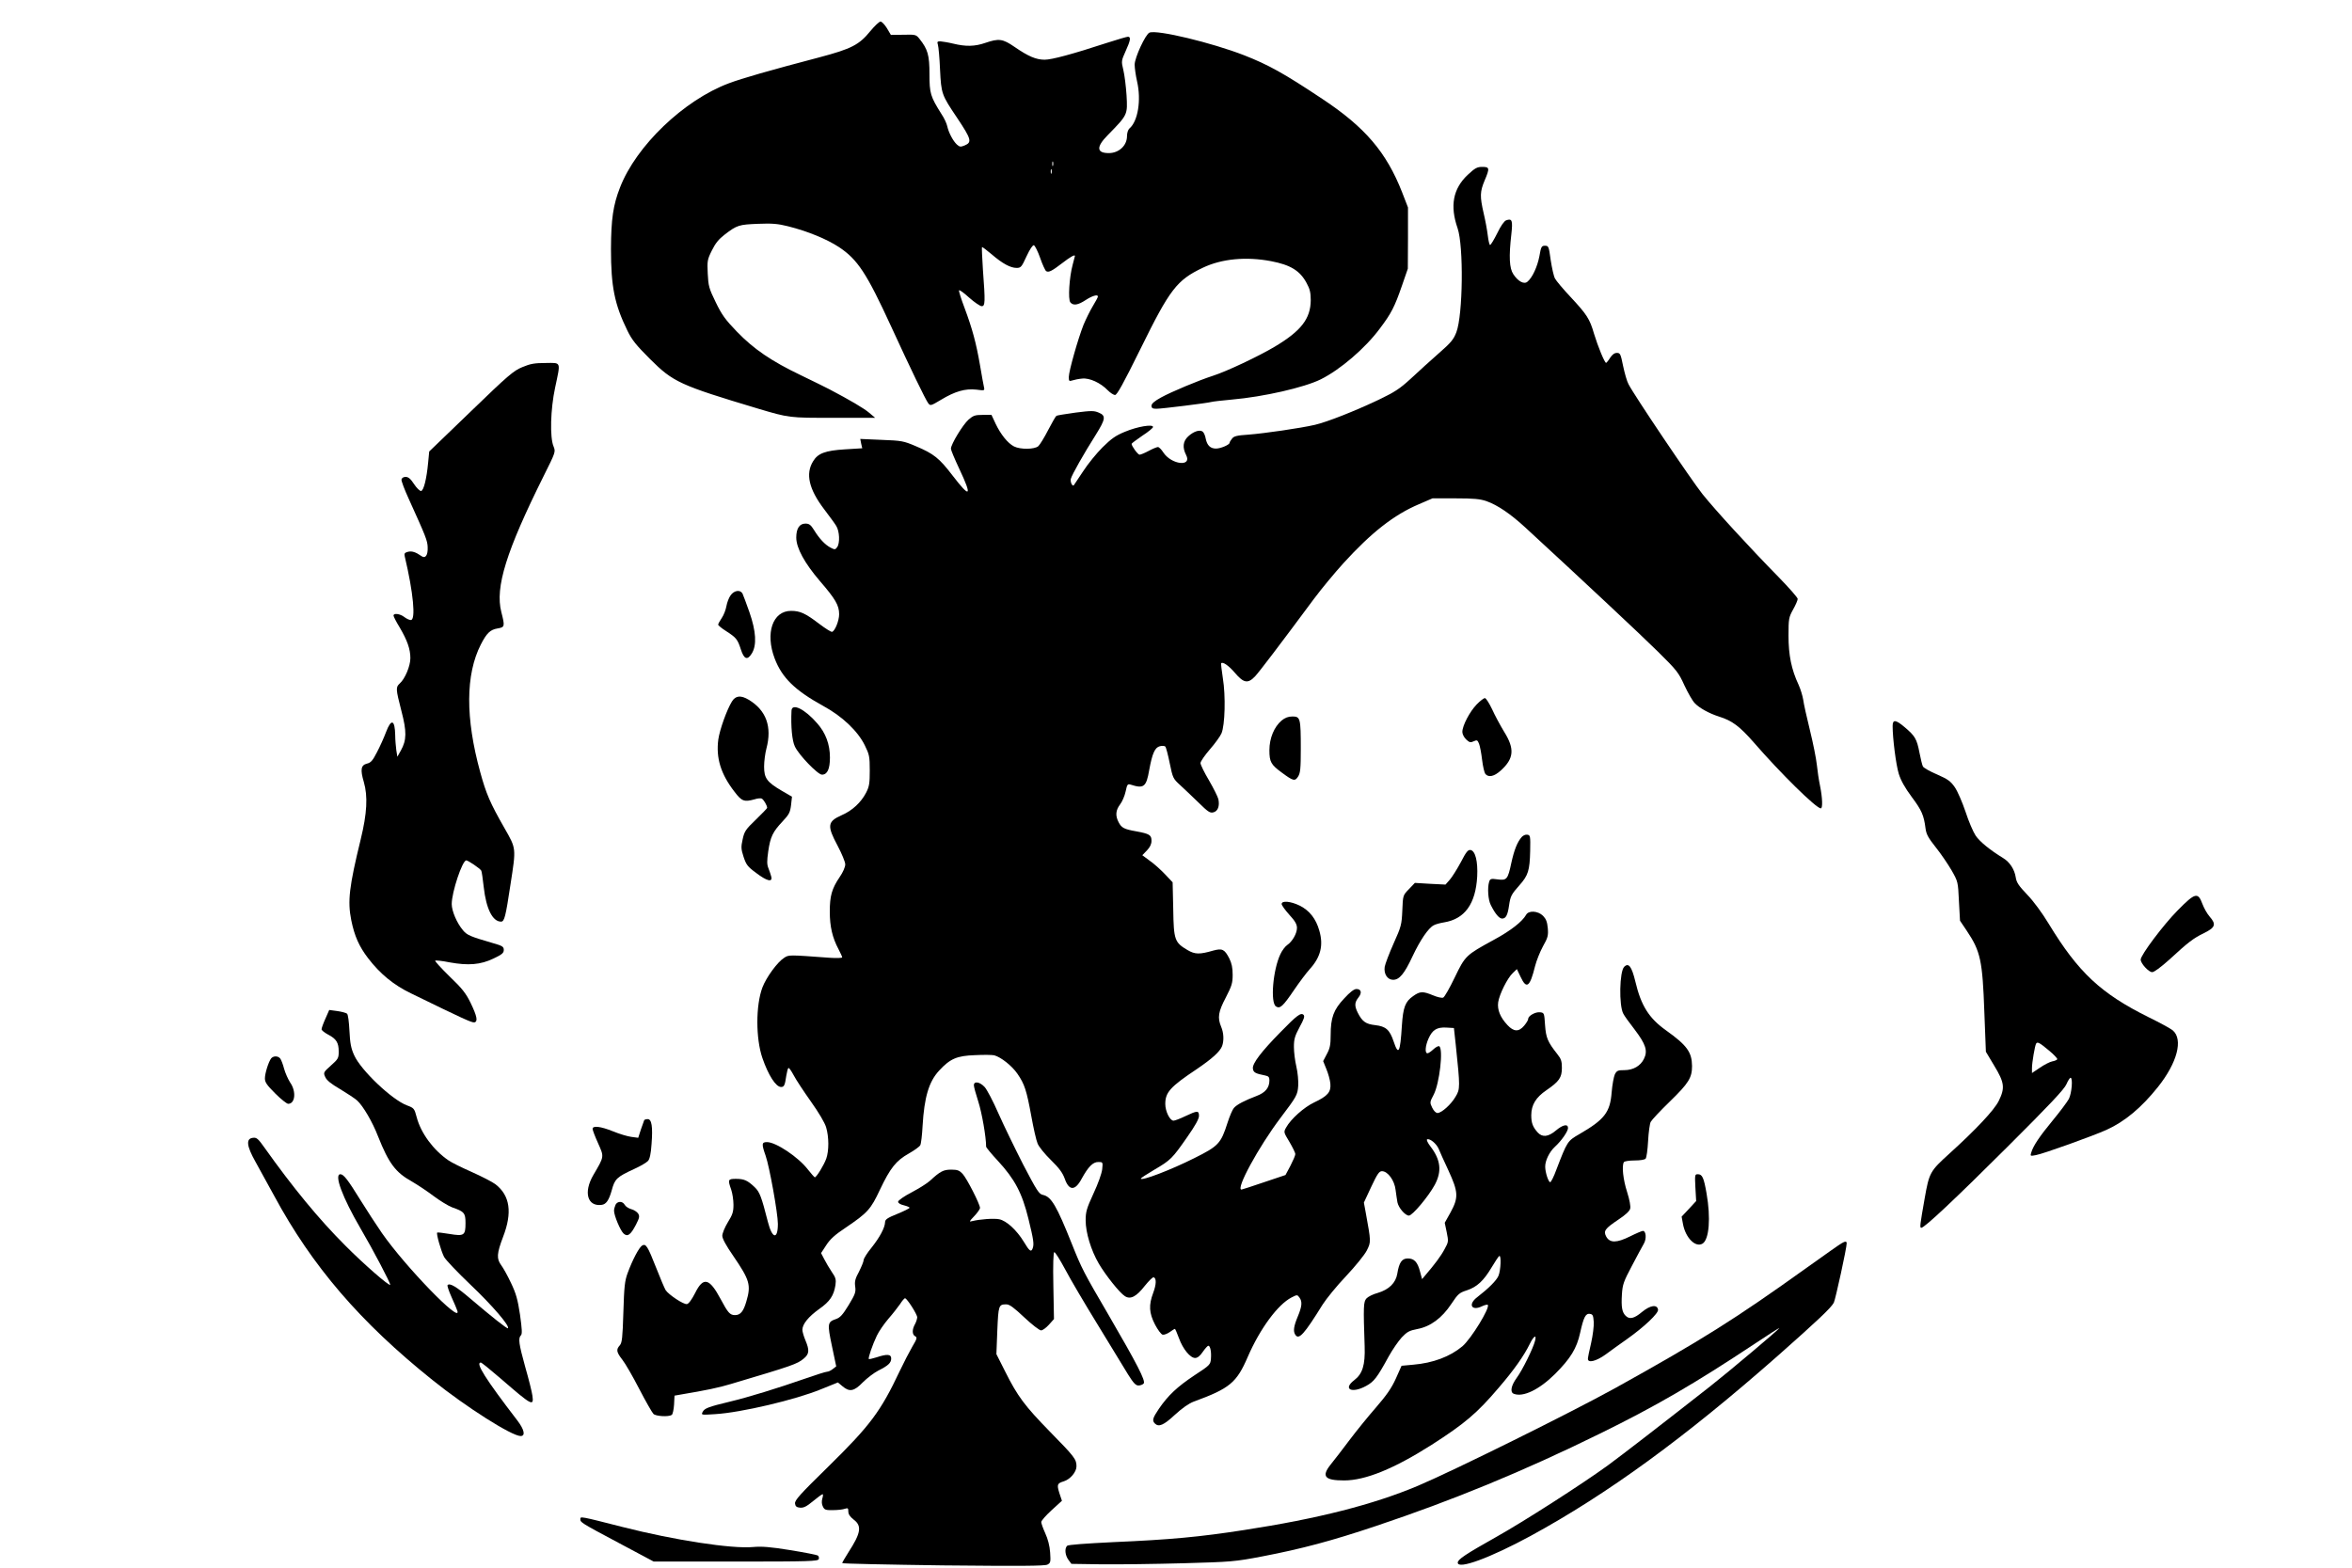
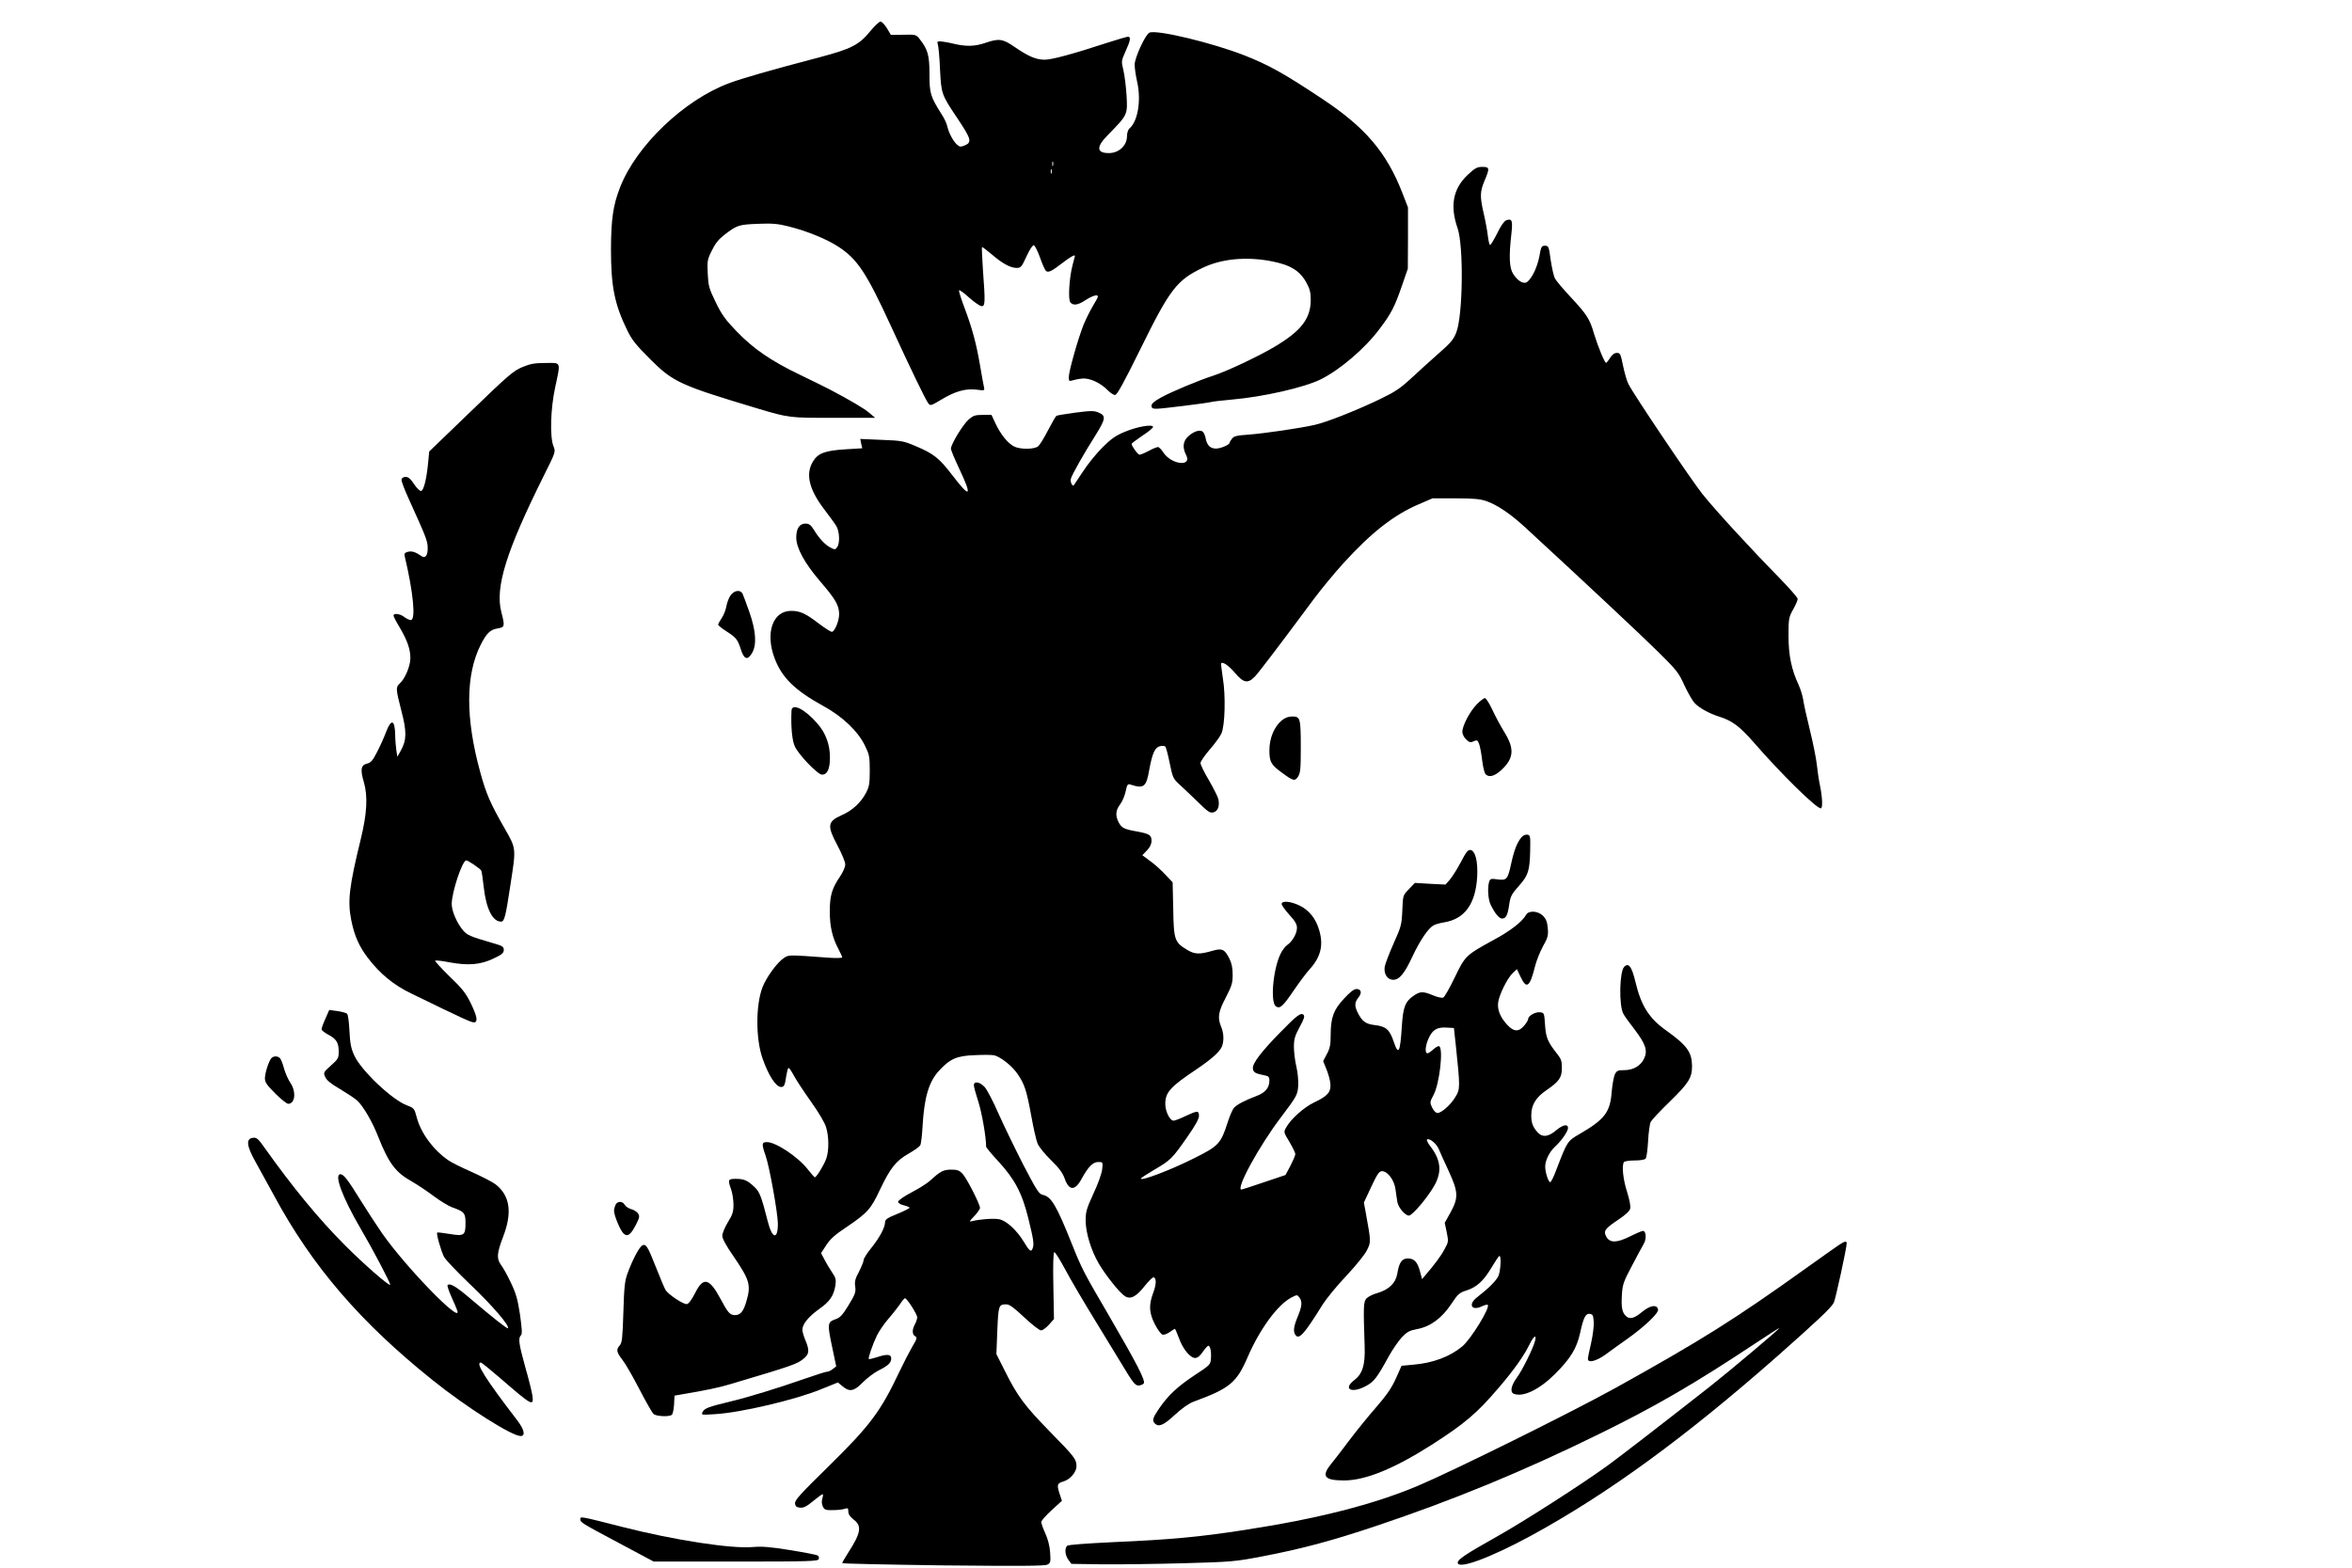
<svg xmlns="http://www.w3.org/2000/svg" version="1.0" width="1536" height="1024" viewBox="0 0 1536 1024" preserveAspectRatio="xMidYMid meet">
  <g transform="translate(0,1024) scale(0.1,-0.1)" fill="#000000" stroke="none">
    <path d="M5684 10037 c-73 -90 -124 -116 -331 -171 -331 -87 -508 -138 -593 -170 -294 -110 -606 -409 -711 -681 -45 -115 -58 -206 -59 -401 0 -246 23 -361 107 -533 30 -62 58 -96 148 -186 151 -151 195 -171 705 -324 202 -60 204 -61 495 -60 l270 0 -39 33 c-34 29 -124 82 -261 154 -22 12 -105 52 -185 91 -192 92 -307 170 -418 285 -75 78 -98 109 -138 192 -44 90 -48 106 -52 186 -4 83 -3 92 27 152 23 47 45 74 84 104 81 62 93 65 218 70 93 4 131 0 195 -16 128 -32 254 -84 333 -136 122 -81 181 -171 340 -517 129 -281 225 -479 243 -503 14 -18 17 -17 84 23 91 55 158 74 230 66 54 -7 55 -7 50 16 -3 13 -15 78 -26 144 -25 145 -50 237 -101 374 -22 58 -38 109 -36 114 2 6 31 -15 66 -47 35 -31 72 -56 82 -56 23 0 24 26 8 239 -5 79 -8 145 -6 147 2 2 30 -19 63 -47 71 -61 123 -89 163 -89 28 0 33 6 65 76 22 47 40 74 48 72 7 -3 26 -40 41 -83 15 -44 33 -82 39 -86 16 -10 36 -1 106 53 53 41 82 57 82 46 0 -2 -7 -28 -15 -58 -22 -81 -31 -226 -15 -245 19 -23 50 -18 100 15 43 28 80 39 80 23 0 -5 -15 -33 -34 -64 -18 -30 -45 -85 -60 -121 -36 -91 -96 -303 -96 -340 0 -27 2 -30 23 -23 12 4 40 10 63 12 49 6 122 -28 168 -76 17 -17 38 -31 48 -31 13 0 54 74 167 303 191 388 236 447 406 528 123 59 283 74 446 43 126 -24 189 -62 232 -143 21 -38 27 -62 27 -112 -1 -121 -63 -201 -236 -304 -104 -62 -313 -161 -404 -190 -93 -30 -272 -105 -337 -141 -44 -24 -63 -41 -63 -54 0 -16 7 -20 33 -20 35 0 331 37 356 44 9 3 70 10 136 16 207 18 473 79 580 132 127 63 291 203 387 333 74 98 96 141 144 280 l38 110 1 200 0 200 -38 98 c-103 263 -242 426 -523 612 -251 167 -351 222 -509 284 -211 82 -567 168 -618 148 -26 -10 -97 -164 -97 -209 0 -22 7 -71 16 -111 28 -122 5 -260 -50 -306 -9 -8 -16 -29 -16 -50 0 -62 -53 -111 -119 -111 -80 0 -83 40 -8 116 133 136 131 133 124 262 -4 59 -13 133 -21 165 -14 58 -13 60 15 123 32 70 36 94 15 94 -7 0 -69 -18 -137 -40 -226 -74 -360 -110 -407 -110 -56 0 -107 22 -197 84 -77 53 -102 56 -190 26 -69 -24 -128 -25 -210 -5 -33 8 -71 14 -84 15 -20 0 -22 -3 -16 -22 4 -13 11 -86 14 -163 8 -158 10 -164 111 -314 94 -141 99 -160 50 -181 -27 -11 -33 -10 -51 6 -25 23 -54 78 -63 120 -4 18 -20 53 -37 78 -73 116 -79 136 -79 262 0 124 -11 162 -65 230 -22 28 -26 29 -105 27 l-82 -1 -26 44 c-15 24 -34 44 -42 43 -8 0 -38 -28 -66 -62z m1193 -879 c-3 -7 -5 -2 -5 12 0 14 2 19 5 13 2 -7 2 -19 0 -25z m-10 -50 c-3 -7 -5 -2 -5 12 0 14 2 19 5 13 2 -7 2 -19 0 -25z" />
    <path d="M9585 9098 c-96 -91 -117 -202 -66 -349 40 -117 35 -566 -8 -679 -18 -47 -35 -68 -113 -136 -51 -45 -132 -118 -180 -163 -75 -69 -106 -90 -210 -140 -155 -74 -339 -147 -421 -166 -95 -22 -330 -56 -434 -64 -76 -5 -95 -10 -107 -26 -9 -11 -16 -23 -16 -27 0 -13 -58 -38 -89 -38 -37 0 -58 21 -67 65 -3 19 -12 39 -19 45 -19 16 -60 2 -95 -30 -35 -32 -39 -73 -14 -122 41 -79 -96 -64 -149 17 -12 19 -28 35 -35 35 -7 0 -34 -11 -60 -25 -26 -14 -53 -25 -60 -25 -11 0 -52 56 -52 71 0 3 32 27 70 53 39 25 70 51 70 57 0 20 -102 3 -183 -31 -62 -25 -90 -46 -147 -102 -39 -39 -96 -109 -127 -157 -31 -47 -58 -88 -60 -90 -9 -12 -25 21 -20 41 7 27 85 165 163 288 64 103 68 125 19 145 -30 13 -49 13 -151 0 -64 -9 -121 -18 -125 -21 -5 -3 -29 -45 -54 -93 -25 -49 -54 -96 -64 -105 -24 -22 -118 -23 -159 -2 -41 21 -87 79 -120 148 l-27 58 -57 0 c-50 0 -62 -4 -93 -31 -37 -33 -115 -161 -115 -190 0 -9 25 -68 55 -132 86 -182 72 -195 -45 -42 -86 112 -121 141 -240 191 -80 34 -92 36 -224 41 l-138 6 6 -31 7 -30 -113 -7 c-129 -8 -177 -26 -208 -78 -51 -82 -27 -183 72 -313 33 -44 69 -92 79 -109 22 -35 25 -113 6 -139 -12 -17 -16 -17 -43 -3 -36 19 -73 58 -108 115 -21 34 -32 42 -56 42 -39 0 -60 -32 -60 -91 0 -68 54 -167 155 -285 101 -117 125 -158 125 -216 0 -42 -27 -109 -46 -115 -6 -2 -44 22 -85 53 -89 68 -124 84 -183 84 -120 0 -170 -145 -107 -311 48 -126 132 -208 317 -310 124 -67 226 -164 272 -258 29 -59 32 -72 32 -163 0 -85 -3 -105 -24 -146 -33 -63 -89 -116 -158 -146 -95 -42 -98 -69 -28 -200 27 -51 50 -106 50 -122 0 -17 -15 -52 -36 -82 -52 -77 -65 -124 -65 -227 0 -97 17 -170 57 -245 13 -25 24 -49 24 -53 0 -5 -37 -6 -82 -3 -272 20 -266 20 -298 -1 -43 -27 -116 -127 -141 -193 -44 -117 -44 -333 0 -461 39 -113 88 -189 122 -189 20 0 25 11 34 74 4 25 10 48 14 50 4 3 19 -19 34 -47 15 -29 66 -106 112 -171 52 -73 91 -139 100 -169 19 -64 19 -153 1 -205 -15 -42 -64 -122 -75 -122 -3 1 -23 23 -45 51 -62 81 -209 179 -267 179 -35 0 -36 -12 -9 -89 25 -71 80 -377 80 -445 0 -105 -37 -98 -65 12 -42 165 -54 197 -87 228 -46 44 -69 54 -122 54 -52 0 -54 -5 -31 -70 8 -23 15 -68 15 -99 0 -47 -6 -65 -37 -115 -20 -33 -36 -72 -36 -88 0 -18 24 -63 72 -132 107 -157 117 -189 85 -297 -19 -66 -39 -89 -74 -89 -33 0 -46 15 -94 105 -73 137 -113 147 -166 40 -22 -43 -42 -71 -54 -73 -21 -4 -118 60 -139 91 -7 12 -35 77 -61 144 -57 145 -68 162 -93 147 -20 -13 -62 -92 -94 -179 -19 -51 -23 -89 -28 -256 -5 -168 -9 -200 -23 -216 -25 -28 -23 -44 16 -94 19 -24 69 -110 111 -192 42 -81 84 -154 92 -162 15 -16 99 -21 120 -7 6 4 13 34 15 67 l3 59 40 7 c167 28 249 45 328 69 400 119 434 130 477 167 35 29 37 54 10 118 -11 26 -20 57 -20 69 0 37 40 86 110 136 70 49 95 87 106 156 5 36 2 49 -24 86 -16 24 -38 61 -49 83 l-21 40 34 52 c25 39 57 68 125 113 146 99 165 120 226 250 67 141 105 189 189 236 35 20 69 44 74 54 5 9 12 66 15 126 11 187 41 289 108 361 72 78 116 97 234 101 57 3 113 2 126 -1 44 -12 115 -68 151 -120 47 -68 60 -108 91 -277 14 -78 32 -158 41 -179 8 -21 47 -69 87 -108 54 -53 76 -83 90 -121 28 -81 68 -82 111 -1 43 78 73 109 108 109 30 0 31 0 26 -47 -3 -28 -27 -95 -57 -159 -45 -98 -51 -119 -51 -176 0 -79 35 -195 86 -282 44 -75 136 -191 170 -212 36 -24 75 -4 131 68 26 32 51 57 57 55 19 -6 18 -46 -3 -102 -30 -80 -27 -131 12 -207 18 -34 40 -64 50 -66 9 -2 30 6 46 17 16 12 31 21 34 21 2 0 14 -27 26 -60 26 -72 74 -130 106 -130 15 0 32 13 50 40 15 22 32 40 36 40 13 0 21 -41 17 -86 -3 -37 -7 -42 -107 -107 -114 -76 -172 -131 -232 -218 -42 -62 -46 -78 -27 -97 25 -25 57 -12 131 57 48 44 91 74 123 86 235 86 280 123 353 293 80 184 196 341 285 387 37 19 38 19 52 0 20 -27 17 -58 -11 -125 -26 -62 -31 -96 -16 -118 23 -37 59 4 178 196 24 38 92 122 153 186 61 65 122 140 136 168 28 56 28 56 -7 248 l-12 65 48 103 c40 85 52 102 70 102 38 0 82 -60 89 -122 4 -29 9 -65 12 -81 7 -36 51 -87 75 -87 23 0 127 124 169 201 47 88 39 162 -27 249 -19 24 -29 46 -23 48 19 7 60 -28 75 -61 7 -18 36 -82 64 -142 65 -141 67 -177 14 -274 l-38 -68 13 -62 c12 -60 12 -63 -14 -110 -23 -44 -65 -100 -126 -171 l-21 -25 -13 48 c-16 63 -38 87 -80 87 -39 0 -57 -26 -69 -100 -10 -60 -54 -103 -127 -125 -31 -8 -64 -25 -74 -36 -20 -22 -21 -51 -12 -314 4 -121 -14 -179 -68 -220 -77 -59 -16 -89 77 -38 52 28 72 54 148 193 25 45 63 100 85 124 35 37 50 45 102 55 86 16 161 72 222 164 44 66 52 73 102 89 66 22 109 62 162 151 22 37 44 70 49 73 14 8 10 -93 -5 -129 -13 -31 -64 -82 -139 -140 -62 -47 -37 -93 32 -59 17 8 34 12 37 9 17 -17 -109 -223 -166 -271 -80 -67 -191 -109 -321 -120 l-76 -7 -37 -83 c-28 -62 -59 -107 -128 -187 -50 -57 -128 -153 -174 -214 -45 -60 -101 -133 -124 -161 -62 -78 -39 -104 88 -104 139 0 327 77 572 233 215 138 295 205 437 372 100 116 166 210 204 288 25 51 45 63 34 20 -12 -49 -83 -193 -120 -243 -37 -51 -45 -94 -19 -104 61 -24 166 27 269 129 102 102 142 168 164 268 23 104 36 129 64 125 19 -3 22 -10 25 -52 2 -27 -6 -89 -17 -138 -12 -49 -21 -96 -21 -104 0 -29 55 -15 116 29 32 24 95 69 139 100 113 80 208 170 203 193 -6 35 -50 29 -104 -15 -52 -44 -83 -51 -108 -25 -23 23 -29 57 -24 138 4 66 11 85 65 187 33 63 68 128 78 145 19 32 15 84 -6 84 -6 0 -44 -16 -84 -36 -87 -43 -131 -44 -155 -2 -20 37 -10 52 78 111 47 31 74 56 78 72 4 16 -4 58 -20 109 -26 80 -36 172 -21 195 3 6 35 11 69 11 39 0 67 5 73 12 6 7 13 59 16 115 3 57 11 113 17 125 7 13 63 73 126 134 122 119 144 154 144 231 -1 91 -33 135 -170 233 -111 79 -163 161 -200 318 -24 99 -44 126 -73 97 -31 -30 -35 -253 -6 -306 6 -13 40 -60 75 -105 72 -95 86 -138 60 -190 -22 -46 -70 -74 -128 -74 -42 0 -49 -3 -62 -27 -7 -16 -17 -68 -21 -118 -10 -131 -47 -178 -211 -273 -78 -45 -79 -47 -150 -232 -17 -47 -36 -84 -41 -82 -12 4 -31 62 -32 100 -1 40 27 98 64 132 41 37 85 100 85 122 0 29 -34 22 -80 -17 -49 -41 -87 -45 -117 -13 -33 36 -43 63 -43 113 0 68 30 117 99 164 83 57 101 82 101 146 0 43 -5 59 -30 90 -63 80 -74 106 -80 190 -5 78 -6 80 -32 83 -30 4 -78 -23 -78 -43 0 -8 -12 -27 -26 -44 -35 -42 -68 -41 -109 3 -48 51 -68 101 -61 150 8 52 60 157 95 190 l27 26 24 -50 c39 -84 61 -68 95 70 9 35 32 93 51 128 32 57 36 70 32 119 -4 42 -11 60 -31 81 -33 33 -95 37 -111 6 -25 -44 -100 -103 -209 -162 -185 -101 -188 -104 -257 -247 -33 -69 -67 -128 -75 -131 -9 -4 -39 3 -67 15 -66 27 -84 27 -129 -5 -52 -36 -66 -73 -74 -194 -11 -177 -22 -198 -54 -102 -26 77 -51 98 -120 106 -62 7 -85 23 -115 83 -21 43 -20 65 5 97 25 31 19 56 -13 56 -15 0 -43 -21 -80 -62 -69 -73 -88 -125 -88 -239 0 -64 -5 -87 -25 -124 l-24 -46 21 -52 c12 -29 24 -71 26 -95 5 -55 -17 -81 -106 -123 -66 -31 -153 -109 -183 -164 -17 -30 -16 -31 22 -94 21 -36 39 -72 38 -80 0 -9 -15 -43 -32 -76 l-32 -60 -140 -47 c-77 -26 -143 -48 -147 -48 -41 -1 112 280 255 469 105 139 111 149 115 209 2 32 -3 87 -12 125 -9 38 -16 95 -16 129 0 51 6 71 37 129 29 53 35 71 26 80 -17 17 -43 -2 -151 -113 -125 -127 -184 -205 -180 -237 3 -26 15 -33 81 -46 21 -4 27 -11 27 -31 0 -49 -26 -81 -85 -103 -76 -29 -127 -55 -147 -78 -9 -10 -28 -54 -42 -98 -43 -134 -58 -151 -217 -230 -151 -76 -349 -152 -349 -133 0 3 40 29 89 58 106 62 117 73 215 214 52 74 76 118 76 137 0 36 -10 36 -88 -1 -35 -17 -70 -30 -78 -30 -24 0 -54 61 -54 109 0 76 32 112 206 228 100 68 151 114 165 150 13 36 11 86 -6 126 -25 60 -19 98 30 191 39 76 45 94 45 149 0 45 -6 75 -22 107 -31 60 -46 67 -105 51 -89 -26 -119 -25 -167 3 -85 50 -91 66 -94 267 l-4 176 -51 54 c-29 30 -73 70 -100 88 l-47 35 30 31 c20 21 30 41 30 63 0 38 -13 46 -100 62 -80 14 -96 23 -115 60 -22 42 -19 78 10 116 14 18 30 56 36 84 10 47 13 51 33 45 86 -28 102 -15 121 95 20 109 37 148 70 156 15 4 31 2 35 -2 5 -5 18 -54 29 -109 20 -97 22 -101 68 -143 26 -24 80 -75 120 -114 61 -60 75 -70 97 -64 29 7 42 40 33 85 -3 15 -31 71 -61 123 -31 52 -56 103 -56 114 0 10 28 51 61 89 34 39 68 86 76 105 23 53 28 246 9 360 -8 52 -13 96 -11 98 11 11 49 -15 90 -63 57 -67 85 -72 132 -22 27 29 158 201 385 507 47 63 133 167 191 231 183 201 331 317 494 386 l88 38 150 0 c119 0 161 -4 202 -18 73 -26 156 -82 255 -173 368 -339 755 -701 865 -810 123 -121 136 -138 173 -220 23 -49 53 -102 68 -117 29 -31 94 -67 157 -87 87 -27 135 -63 228 -169 175 -202 408 -431 438 -431 13 0 11 68 -5 147 -8 37 -17 100 -21 138 -4 39 -24 140 -45 225 -21 85 -41 175 -44 200 -4 25 -17 68 -30 97 -47 100 -66 194 -66 321 0 111 2 120 30 171 17 30 30 61 30 69 0 9 -56 72 -123 141 -196 200 -414 438 -499 544 -73 92 -446 645 -483 718 -10 18 -25 71 -35 118 -16 79 -19 86 -41 86 -16 0 -30 -11 -44 -32 -11 -18 -23 -32 -26 -33 -10 0 -54 108 -79 190 -28 97 -46 125 -153 240 -49 52 -95 107 -102 121 -8 14 -20 68 -28 120 -12 89 -14 94 -37 94 -23 0 -26 -6 -37 -69 -13 -68 -46 -140 -78 -166 -22 -19 -61 2 -92 49 -26 39 -30 114 -13 261 10 91 5 105 -34 91 -13 -5 -35 -36 -58 -84 -21 -42 -42 -77 -47 -77 -4 0 -11 28 -15 63 -4 34 -16 99 -27 145 -25 109 -24 140 6 212 35 82 33 90 -15 90 -33 0 -47 -7 -95 -52z m-78 -5683 c29 -276 29 -289 -1 -338 -29 -51 -92 -107 -118 -107 -11 0 -25 14 -35 35 -16 33 -16 36 10 85 38 73 64 299 36 316 -6 3 -23 -6 -38 -20 -15 -14 -32 -26 -39 -26 -18 0 -14 49 7 96 26 58 55 75 116 72 l50 -3 12 -110z" />
    <path d="M3411 7842 c-58 -24 -93 -54 -336 -289 l-272 -262 -7 -73 c-10 -107 -29 -182 -46 -185 -8 -1 -29 19 -46 45 -22 34 -37 47 -55 47 -14 0 -25 -7 -27 -17 -2 -9 20 -67 49 -130 109 -241 121 -269 122 -313 2 -52 -15 -76 -41 -57 -37 26 -62 34 -87 28 -22 -6 -26 -11 -22 -29 57 -240 73 -417 40 -417 -10 0 -29 9 -43 20 -27 21 -70 27 -70 9 0 -6 18 -41 40 -77 50 -85 70 -142 70 -201 0 -51 -35 -135 -69 -165 -27 -25 -27 -34 10 -178 36 -137 35 -192 -3 -260 l-23 -41 -7 44 c-3 24 -7 67 -7 96 -2 103 -26 111 -60 21 -13 -35 -39 -93 -59 -131 -28 -55 -40 -69 -66 -75 -39 -10 -44 -39 -20 -120 27 -93 21 -205 -20 -373 -76 -311 -87 -405 -62 -530 21 -103 51 -171 110 -248 78 -102 167 -175 279 -229 344 -168 399 -193 415 -190 24 5 18 39 -25 128 -30 61 -54 93 -137 172 -55 54 -97 100 -94 103 3 3 46 -1 94 -11 122 -22 202 -16 287 25 55 26 67 36 67 56 0 21 -8 27 -72 45 -147 43 -167 51 -194 83 -40 47 -74 126 -74 172 0 77 69 285 95 285 12 0 89 -52 98 -67 3 -5 10 -53 16 -107 16 -143 58 -226 113 -226 22 0 30 31 62 244 37 239 38 231 -39 366 -95 166 -120 225 -159 367 -97 353 -96 637 4 833 38 74 61 97 109 105 48 8 49 13 25 107 -42 162 33 400 277 890 78 156 78 157 64 192 -25 59 -20 243 10 383 37 175 42 163 -62 162 -72 0 -100 -5 -152 -27z" />
    <path d="M4771 6351 c-11 -15 -23 -47 -27 -70 -4 -23 -17 -58 -30 -77 -13 -19 -24 -39 -24 -44 0 -5 24 -25 53 -43 65 -42 74 -53 95 -118 21 -66 43 -74 72 -27 33 54 28 144 -16 270 -20 56 -40 111 -45 121 -15 27 -55 21 -78 -12z" />
-     <path d="M4780 5658 c-34 -55 -80 -185 -89 -248 -16 -121 16 -226 106 -342 47 -62 63 -68 131 -49 18 6 39 8 46 5 12 -5 36 -45 36 -61 0 -3 -33 -37 -74 -77 -67 -64 -75 -77 -86 -128 -11 -50 -11 -63 6 -115 17 -51 26 -64 82 -105 70 -53 108 -63 99 -25 -3 12 -11 36 -18 54 -11 26 -11 48 -2 112 14 96 30 128 94 196 42 45 49 58 55 106 l6 55 -67 39 c-97 57 -115 82 -115 158 0 34 7 87 15 117 38 143 -1 250 -115 319 -52 31 -86 28 -110 -11z" />
    <path d="M9643 5638 c-45 -47 -93 -138 -93 -179 0 -14 11 -36 25 -49 21 -20 29 -22 49 -12 22 10 25 8 35 -16 6 -15 15 -62 20 -105 5 -43 15 -84 21 -92 21 -25 58 -17 101 22 86 78 92 141 22 253 -25 41 -61 108 -79 148 -19 39 -39 72 -47 72 -7 0 -32 -19 -54 -42z" />
    <path d="M5169 5598 c-5 -104 4 -197 22 -234 26 -56 150 -184 177 -184 35 0 52 37 52 112 0 86 -28 161 -83 223 -81 94 -166 135 -168 83z" />
    <path d="M8369 5533 c-48 -41 -79 -115 -79 -193 0 -77 10 -95 83 -148 73 -54 84 -56 104 -25 15 23 18 51 18 182 0 199 -3 211 -54 211 -28 0 -49 -8 -72 -27z" />
-     <path d="M12360 5498 c0 -82 22 -253 40 -312 14 -45 40 -91 85 -152 65 -87 79 -119 90 -206 5 -38 18 -61 67 -123 33 -41 79 -109 103 -150 42 -74 42 -75 48 -201 l7 -128 45 -67 c89 -133 102 -193 114 -531 l10 -258 55 -92 c66 -109 71 -144 29 -229 -30 -61 -151 -189 -322 -344 -127 -115 -132 -124 -162 -294 -30 -171 -33 -191 -22 -191 21 0 221 188 564 530 273 272 371 376 384 408 10 23 22 42 27 42 16 0 8 -100 -11 -138 -11 -20 -58 -83 -105 -140 -85 -103 -128 -166 -141 -211 -7 -23 -6 -23 31 -16 47 8 375 126 461 165 119 54 227 144 335 279 127 159 167 312 97 371 -13 11 -84 50 -158 86 -312 155 -459 293 -651 609 -43 71 -100 149 -141 191 -55 58 -70 79 -75 113 -8 52 -39 100 -82 126 -85 52 -153 107 -180 147 -16 24 -46 94 -66 156 -21 62 -52 134 -70 160 -28 40 -45 52 -115 83 -46 19 -87 43 -93 52 -5 9 -15 51 -23 92 -17 88 -29 108 -95 164 -60 51 -80 53 -80 9z m1020 -2119 c33 -27 58 -54 55 -58 -2 -5 -17 -11 -33 -14 -15 -3 -51 -21 -80 -41 l-52 -35 0 33 c0 34 19 146 27 159 8 14 22 7 83 -44z" />
    <path d="M9938 4773 c-29 -33 -49 -83 -68 -169 -23 -109 -30 -116 -90 -108 -43 6 -49 4 -55 -16 -12 -39 -7 -118 11 -152 29 -58 55 -88 74 -88 24 0 36 22 45 85 9 61 14 72 69 134 56 63 66 95 69 222 2 98 1 104 -19 107 -11 2 -27 -5 -36 -15z" />
    <path d="M9541 4610 c-24 -45 -56 -96 -72 -115 l-29 -33 -100 5 -100 6 -39 -41 c-39 -40 -39 -40 -43 -139 -4 -92 -7 -105 -57 -216 -29 -65 -55 -134 -58 -152 -7 -47 18 -85 55 -85 41 0 74 40 127 154 50 106 103 184 138 202 12 7 42 15 67 19 136 22 207 121 217 300 5 98 -12 168 -44 173 -16 2 -28 -12 -62 -78z" />
-     <path d="M14221 4293 c-92 -93 -241 -291 -241 -321 0 -25 52 -82 75 -82 13 0 55 31 111 81 127 117 158 140 227 174 74 36 82 57 38 107 -17 19 -38 57 -48 84 -29 78 -47 74 -162 -43z" />
    <path d="M8370 4335 c0 -8 23 -40 50 -70 38 -41 50 -63 50 -86 0 -37 -31 -90 -64 -112 -13 -9 -33 -35 -44 -59 -49 -102 -67 -318 -29 -342 26 -17 45 0 117 106 36 53 82 114 102 136 73 80 92 157 64 253 -22 78 -64 131 -127 163 -59 29 -119 35 -119 11z" />
    <path d="M2125 3586 c-14 -31 -25 -62 -25 -69 0 -7 19 -22 43 -35 54 -28 69 -53 69 -111 0 -43 -4 -49 -51 -91 -49 -44 -50 -46 -37 -75 9 -21 38 -45 97 -79 46 -28 97 -61 112 -75 38 -35 99 -138 136 -234 70 -176 114 -235 220 -294 36 -21 100 -63 142 -95 43 -32 97 -65 121 -74 80 -28 88 -37 88 -103 0 -81 -9 -87 -105 -71 -42 7 -77 11 -80 9 -7 -8 25 -120 45 -159 10 -19 89 -102 174 -183 140 -133 257 -269 243 -283 -5 -5 -100 70 -247 195 -89 76 -132 102 -147 87 -4 -3 8 -39 26 -79 18 -39 35 -80 38 -90 27 -89 -339 288 -493 509 -34 49 -97 146 -140 215 -82 133 -110 169 -131 169 -43 0 13 -151 132 -355 82 -140 196 -357 193 -367 -4 -12 -173 135 -293 256 -175 175 -343 380 -528 640 -41 58 -51 67 -75 64 -47 -5 -42 -53 16 -156 27 -48 82 -148 122 -222 248 -460 563 -827 1034 -1204 220 -177 518 -366 576 -366 33 0 24 42 -21 101 -211 275 -276 379 -239 379 5 0 63 -47 129 -104 204 -177 218 -185 208 -113 -3 24 -24 108 -47 188 -42 152 -47 188 -28 207 9 9 7 40 -6 134 -15 100 -26 139 -59 208 -22 47 -51 99 -64 116 -31 42 -29 76 12 184 62 160 46 271 -50 345 -20 15 -90 51 -155 80 -66 29 -134 63 -152 76 -98 67 -180 178 -207 282 -15 57 -18 60 -64 77 -98 37 -300 229 -344 327 -21 46 -27 79 -31 160 -3 59 -9 107 -16 112 -6 5 -35 13 -64 17 l-52 7 -25 -57z" />
    <path d="M1771 3327 c-17 -22 -41 -97 -41 -131 0 -26 13 -44 68 -99 37 -37 75 -67 84 -67 46 0 54 81 13 139 -14 22 -32 62 -40 91 -7 28 -19 58 -25 66 -15 18 -44 18 -59 1z" />
    <path d="M6360 3151 c0 -10 13 -58 29 -107 23 -71 51 -230 51 -294 0 -5 35 -48 78 -94 109 -118 157 -209 198 -376 34 -138 38 -167 28 -194 -10 -27 -21 -19 -58 43 -47 77 -114 138 -161 147 -36 7 -126 0 -175 -12 -23 -6 -22 -4 13 33 20 21 37 45 37 53 0 24 -86 193 -114 223 -21 22 -33 27 -74 27 -51 0 -72 -11 -138 -72 -17 -16 -71 -50 -120 -76 -50 -26 -89 -53 -89 -62 0 -8 15 -18 38 -23 20 -5 37 -12 37 -16 0 -4 -36 -22 -80 -40 -65 -26 -80 -37 -80 -54 -1 -36 -34 -98 -88 -166 -29 -35 -52 -72 -52 -82 0 -9 -14 -43 -30 -75 -25 -46 -30 -65 -25 -98 5 -36 0 -50 -43 -121 -39 -64 -56 -82 -83 -91 -55 -19 -57 -29 -26 -176 l28 -133 -22 -17 c-12 -10 -29 -18 -38 -18 -9 0 -74 -21 -146 -46 -178 -62 -366 -120 -487 -149 -142 -34 -167 -44 -179 -67 -11 -21 -10 -21 82 -15 168 10 525 94 692 163 l109 44 30 -25 c46 -39 76 -33 133 26 28 28 73 62 100 76 66 33 85 51 85 80 0 28 -27 30 -96 7 -25 -8 -48 -13 -50 -11 -6 6 23 91 52 152 13 28 47 77 75 110 29 33 63 77 77 97 13 21 28 38 32 38 13 0 80 -105 80 -125 -1 -11 -7 -31 -15 -45 -19 -34 -19 -67 1 -78 15 -8 13 -16 -18 -68 -19 -33 -56 -104 -82 -159 -125 -265 -193 -356 -468 -626 -184 -180 -219 -219 -216 -240 2 -18 10 -25 33 -27 23 -2 43 8 85 43 30 25 58 45 62 45 4 0 3 -13 -2 -29 -5 -18 -4 -37 4 -52 10 -21 18 -24 66 -23 30 0 65 4 78 9 19 6 22 4 22 -18 0 -18 11 -34 35 -53 55 -41 47 -88 -34 -213 -22 -35 -41 -67 -41 -71 0 -4 296 -10 659 -15 505 -5 664 -4 681 5 21 11 22 17 18 79 -3 44 -15 89 -32 126 -14 31 -26 64 -26 73 0 9 30 43 67 77 l68 62 -17 51 c-17 55 -14 63 29 76 42 13 83 61 83 98 0 46 -12 62 -175 228 -163 167 -210 230 -290 390 l-58 115 6 154 c7 165 9 171 59 171 21 0 49 -21 117 -85 50 -47 99 -85 110 -85 10 0 33 17 51 37 l33 37 -4 218 c-3 140 0 218 6 219 6 1 37 -49 71 -112 33 -63 129 -226 214 -364 84 -137 173 -283 197 -323 35 -56 50 -72 68 -72 12 0 28 6 34 13 14 17 -42 125 -229 447 -163 279 -175 302 -239 462 -101 253 -135 311 -190 323 -26 5 -40 28 -129 198 -54 106 -127 256 -162 335 -34 78 -75 156 -90 172 -32 34 -70 40 -70 11z" />
-     <path d="M4207 2923 c-2 -5 -12 -32 -22 -62 l-17 -53 -45 6 c-24 3 -78 19 -119 36 -82 33 -134 39 -134 16 0 -8 16 -50 36 -94 40 -90 41 -84 -31 -207 -66 -113 -39 -208 55 -195 29 4 47 31 65 95 20 75 33 87 148 140 40 18 80 42 89 52 11 12 19 47 23 110 9 113 1 163 -25 163 -10 0 -21 -3 -23 -7z" />
-     <path d="M11072 2483 l5 -88 -47 -51 -48 -51 9 -49 c17 -90 82 -155 128 -127 43 27 54 168 26 327 -18 104 -28 126 -57 126 -20 0 -20 -4 -16 -87z" />
    <path d="M4020 2371 c-5 -11 -10 -29 -10 -39 0 -32 41 -129 62 -149 26 -24 46 -10 81 57 24 47 25 56 14 74 -8 11 -28 24 -45 28 -17 5 -36 17 -42 28 -14 25 -46 26 -60 1z" />
    <path d="M12025 2118 c-11 -6 -112 -77 -225 -158 -476 -341 -687 -473 -1250 -786 -297 -164 -1056 -540 -1290 -639 -292 -123 -653 -215 -1135 -289 -289 -45 -483 -63 -853 -79 -183 -9 -296 -17 -303 -24 -18 -18 -13 -62 8 -91 l20 -27 201 -3 c111 -1 349 2 529 7 316 9 335 10 518 45 256 49 454 102 740 198 502 168 962 357 1462 603 367 180 621 328 1016 590 86 57 157 103 157 100 0 -7 -330 -285 -451 -380 -316 -248 -575 -448 -669 -517 -168 -122 -551 -368 -730 -468 -199 -112 -250 -146 -250 -167 0 -47 211 31 475 174 503 274 1009 643 1615 1177 260 230 348 313 366 347 11 23 84 356 84 388 0 14 -10 14 -35 -1z" />
    <path d="M3790 317 c0 -21 2 -23 252 -156 l227 -121 536 0 c482 0 536 2 542 16 3 9 0 20 -7 24 -7 4 -88 20 -181 35 -130 21 -184 25 -241 20 -139 -13 -515 45 -853 131 -278 71 -275 70 -275 51z" />
  </g>
</svg>